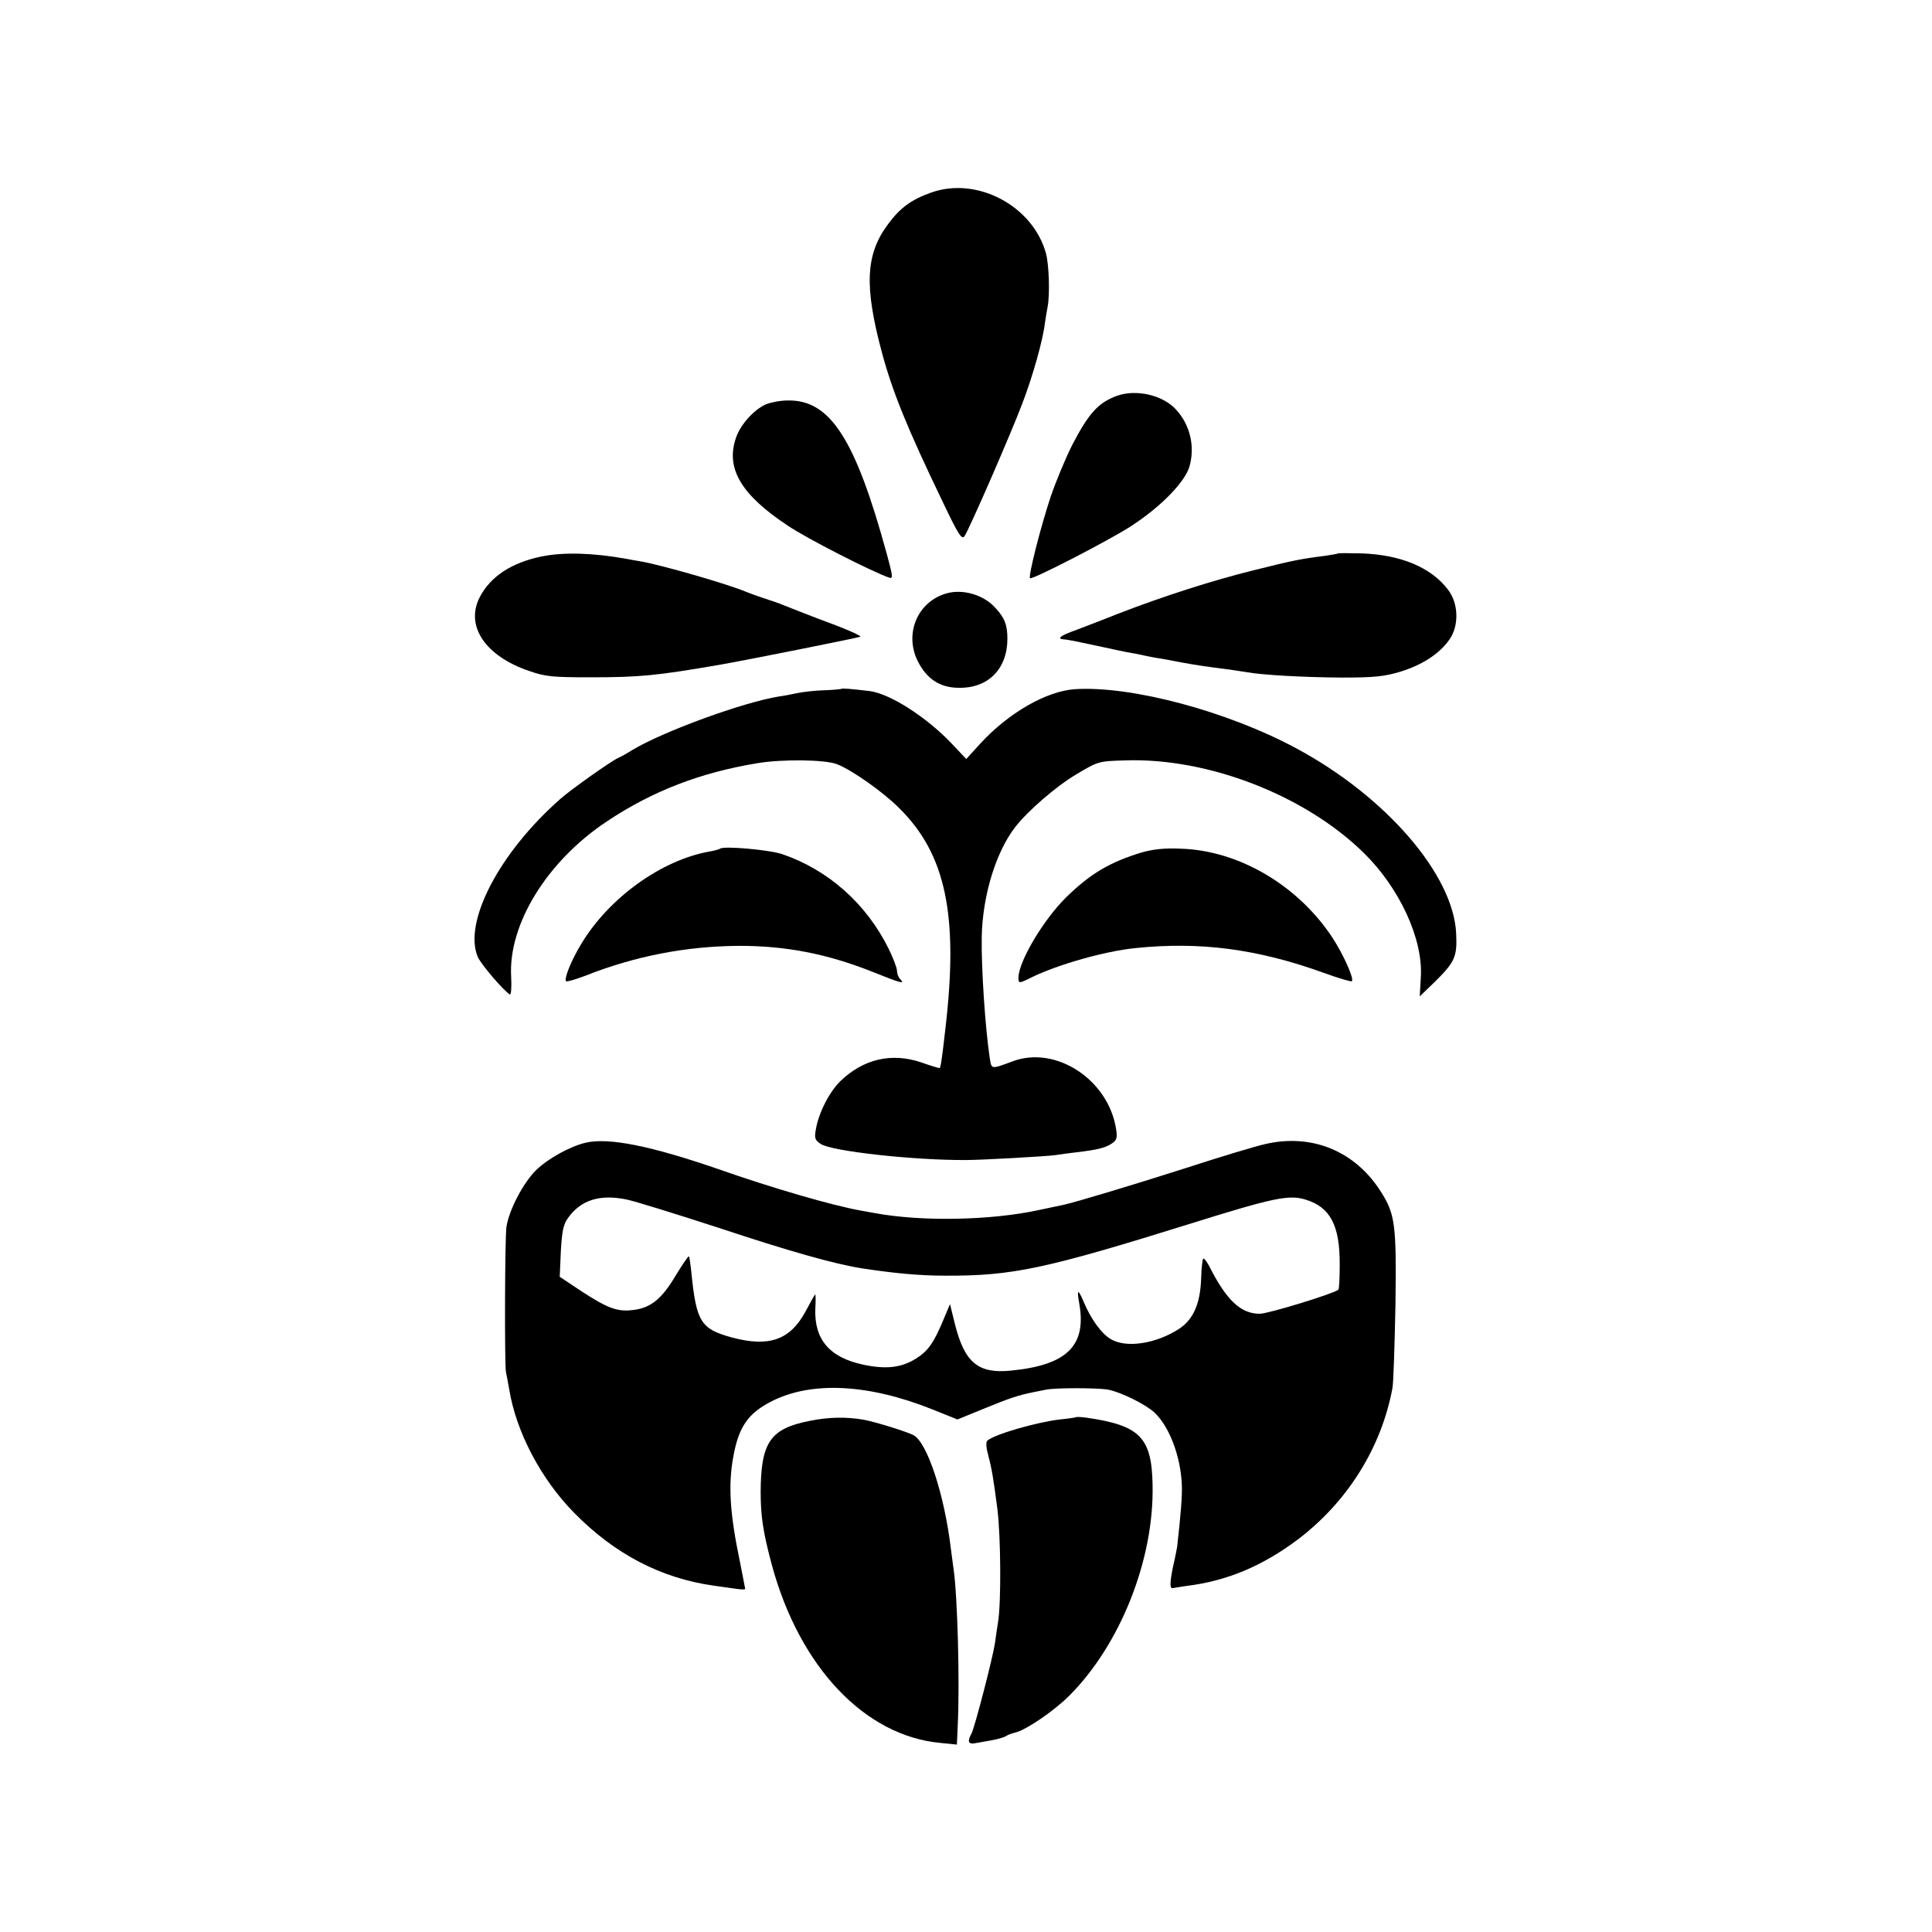
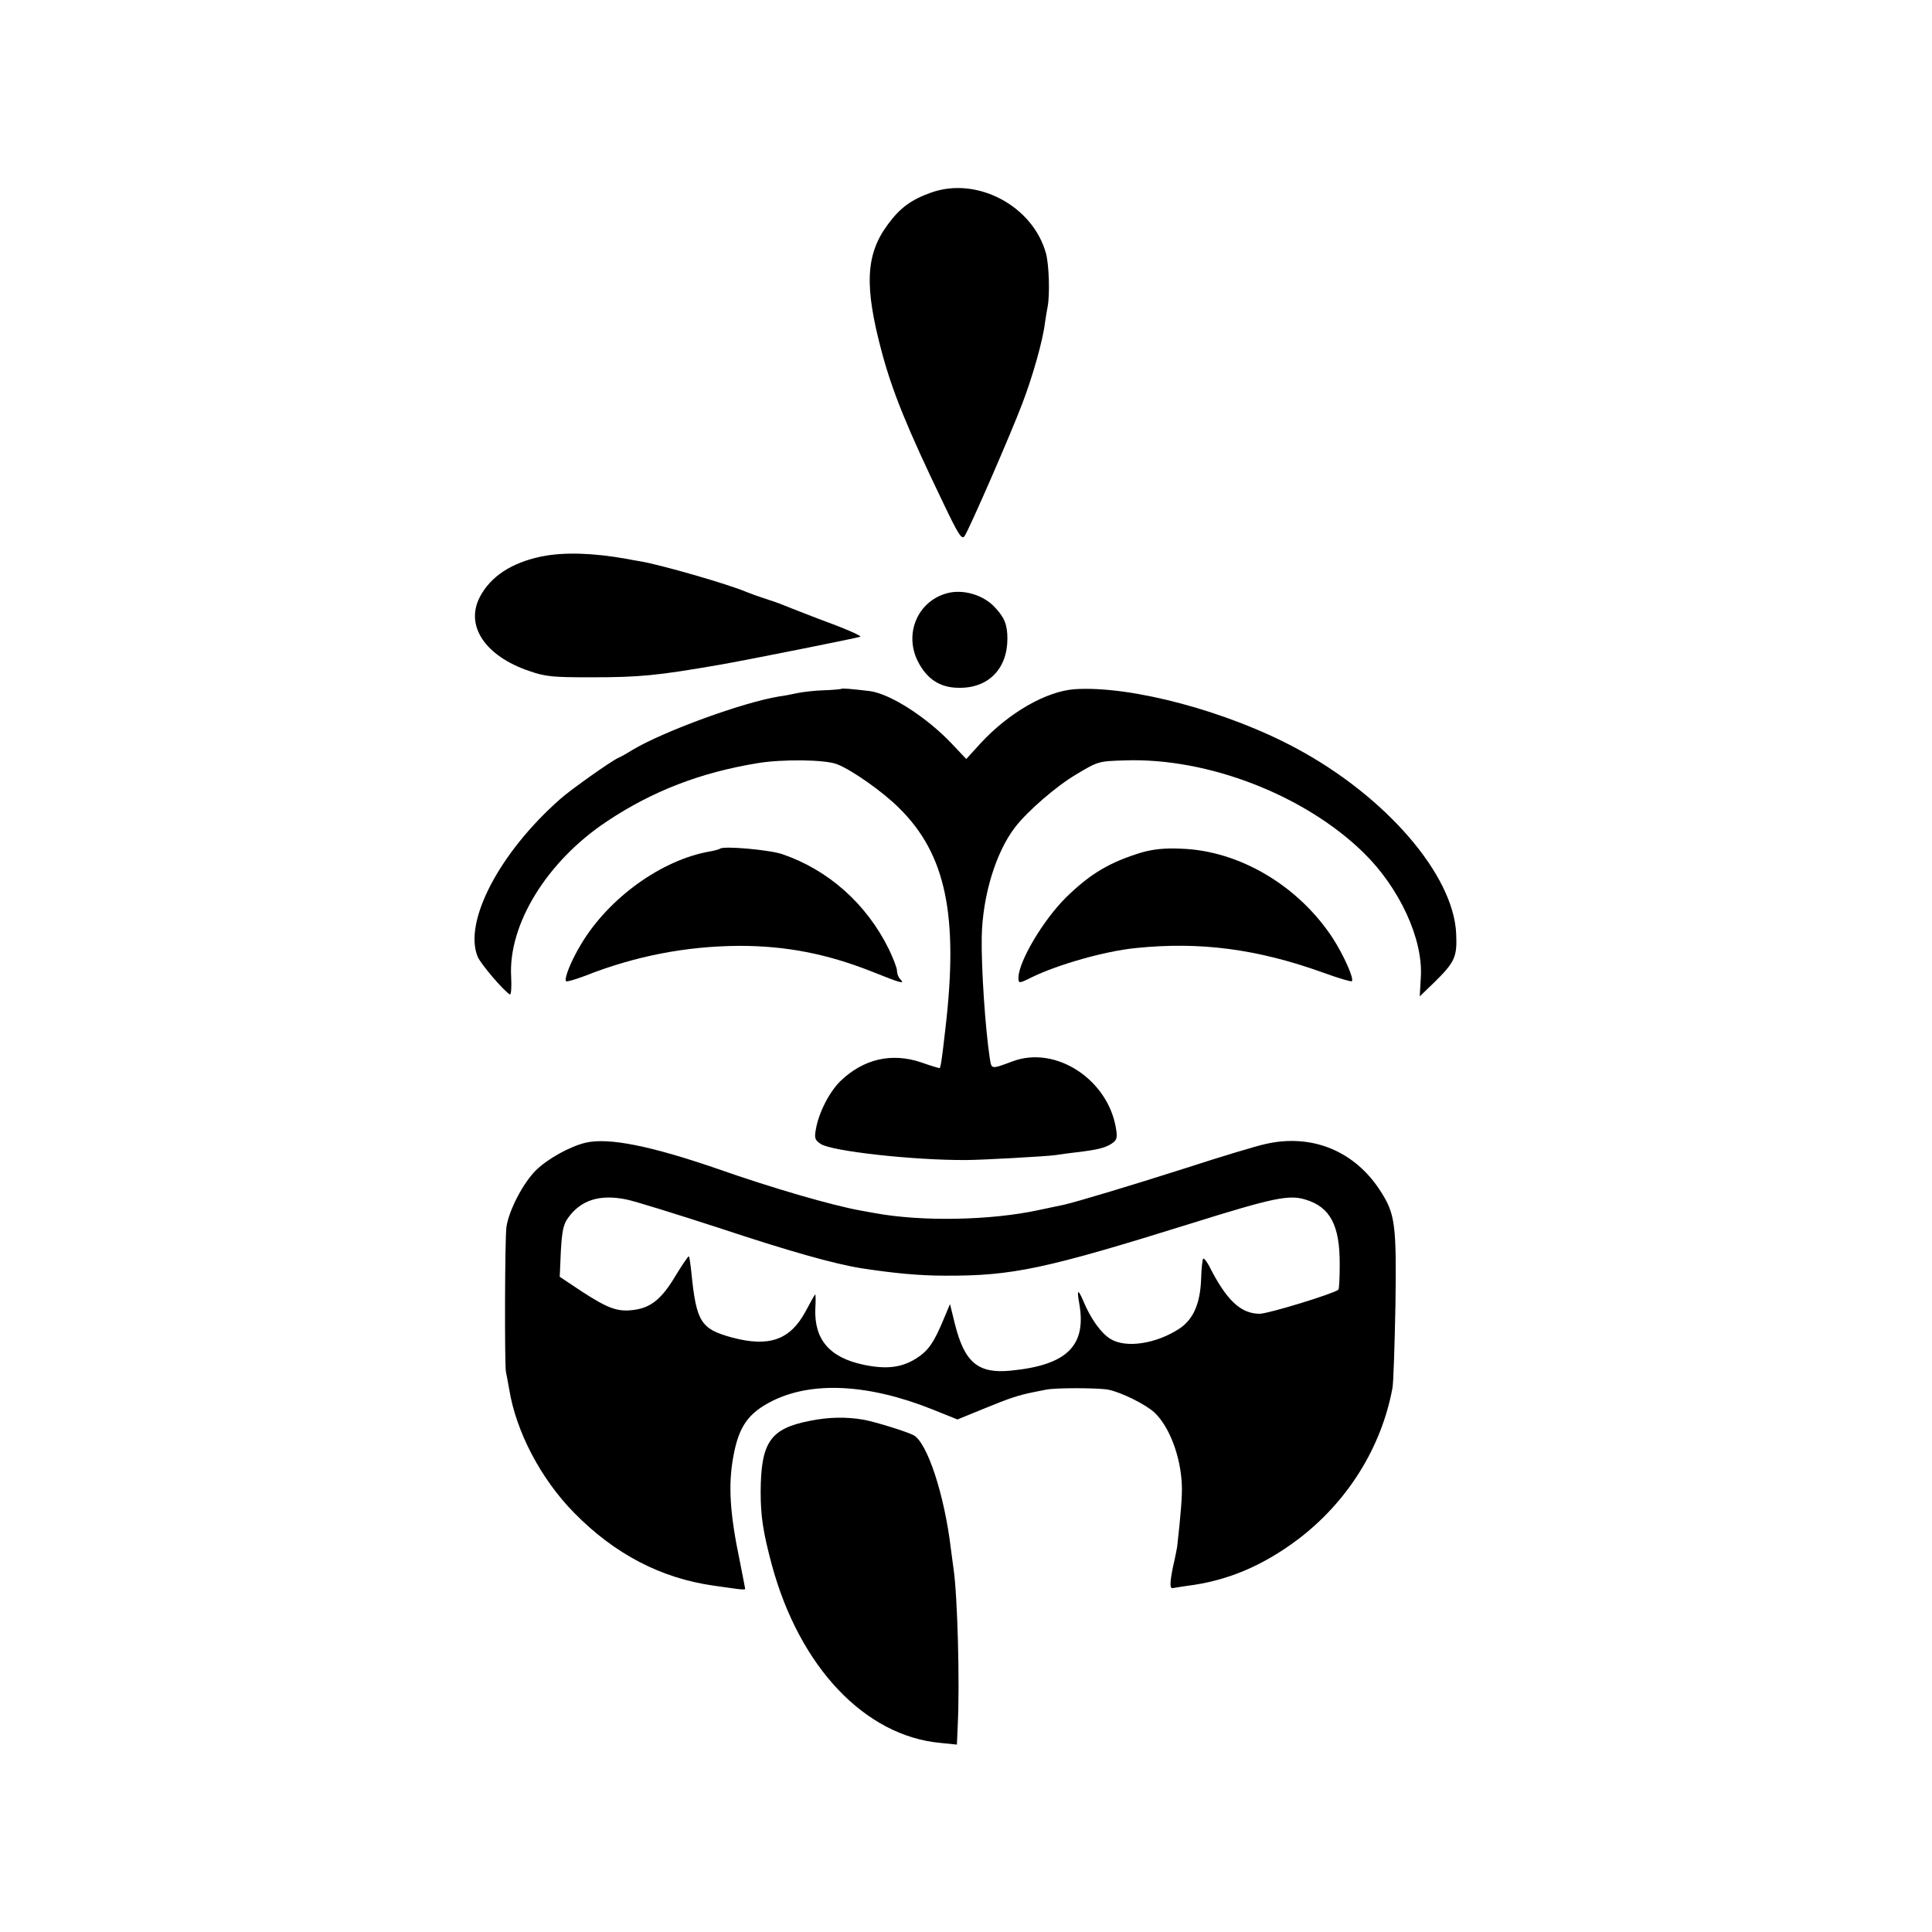
<svg xmlns="http://www.w3.org/2000/svg" version="1.0" width="700pt" height="700pt" viewBox="0 0 700 700" preserveAspectRatio="xMidYMid meet">
  <g transform="translate(0,700) scale(0.1,-0.1)" fill="#000000" stroke="none">
    <path d="M3373 6302 c-71 -25 -113 -56 -156 -115 -81 -109 -86 -224 -22 -463 39 -145 92 -275 220 -541 58 -122 70 -140 80 -125 17 25 168 371 209 480 37 96 75 230 82 292 3 19 7 46 10 60 8 44 5 149 -6 191 -47 173 -250 281 -417 221z" />
-     <path d="M4047 5566 c-67 -25 -101 -61 -161 -176 -24 -47 -60 -133 -80 -192 -36 -109 -81 -286 -74 -293 7 -7 294 141 368 190 109 71 195 161 210 216 20 72 2 149 -48 204 -47 53 -144 76 -215 51z" />
-     <path d="M2775 5535 c-43 -19 -92 -73 -108 -120 -39 -111 17 -207 188 -320 68 -46 305 -167 367 -188 14 -5 13 6 -9 86 -114 417 -205 559 -359 556 -27 0 -62 -7 -79 -14z" />
    <path d="M1963 4984 c-111 -23 -186 -73 -225 -148 -53 -104 20 -213 179 -267 60 -21 87 -23 223 -23 177 0 240 6 465 45 94 16 508 99 512 102 4 4 -53 29 -157 67 -47 18 -98 38 -115 45 -16 7 -48 18 -70 25 -22 7 -53 18 -70 25 -68 29 -312 99 -384 111 -18 3 -41 7 -50 9 -123 22 -227 25 -308 9z" />
-     <path d="M4848 4995 c-2 -2 -23 -5 -48 -9 -88 -11 -117 -17 -257 -52 -146 -36 -325 -93 -493 -158 -52 -21 -121 -47 -152 -59 -59 -21 -72 -32 -40 -34 9 0 62 -11 117 -23 55 -12 111 -24 125 -26 14 -2 36 -7 50 -10 14 -3 39 -8 55 -10 17 -3 50 -9 75 -14 43 -8 86 -15 175 -26 22 -3 51 -8 65 -10 58 -10 205 -18 340 -19 122 0 156 4 216 22 79 25 140 65 175 115 36 50 34 132 -5 182 -61 80 -170 126 -313 131 -45 1 -84 1 -85 0z" />
+     <path d="M4848 4995 z" />
    <path d="M3429 4850 c-105 -30 -154 -147 -103 -247 32 -63 80 -95 148 -95 107 -2 176 69 176 178 0 49 -10 76 -44 112 -42 47 -118 69 -177 52z" />
    <path d="M3048 4504 c-2 -1 -30 -4 -63 -5 -33 -1 -76 -6 -95 -10 -19 -4 -48 -10 -65 -12 -132 -21 -422 -127 -535 -195 -19 -12 -42 -25 -50 -28 -25 -11 -172 -115 -209 -148 -222 -195 -353 -447 -300 -573 12 -27 92 -121 116 -136 5 -3 7 26 5 64 -11 190 130 419 347 563 165 110 339 177 546 211 91 15 246 13 288 -4 54 -21 166 -100 224 -158 170 -167 217 -389 168 -803 -12 -107 -17 -140 -21 -140 -3 0 -33 9 -67 21 -107 36 -209 12 -292 -68 -40 -39 -79 -115 -89 -175 -6 -32 -3 -39 18 -53 40 -26 334 -59 526 -58 54 0 291 13 325 18 17 3 50 7 75 10 76 9 104 16 127 31 19 12 22 21 17 52 -27 179 -217 305 -374 247 -81 -30 -77 -30 -84 12 -16 106 -31 326 -29 438 3 150 51 307 121 398 45 58 147 147 221 191 80 48 81 48 178 51 300 10 650 -126 863 -334 131 -128 216 -313 208 -450 l-4 -71 54 52 c73 72 82 91 78 175 -9 213 -255 498 -580 672 -249 134 -597 227 -801 214 -104 -7 -241 -86 -343 -197 l-51 -56 -53 56 c-90 95 -222 180 -296 190 -67 8 -101 11 -104 8z" />
    <path d="M2609 3925 c-3 -2 -19 -7 -37 -10 -174 -30 -366 -168 -466 -335 -36 -59 -63 -126 -55 -135 3 -3 33 6 68 19 181 72 368 108 560 109 170 0 318 -29 482 -94 102 -41 120 -46 101 -27 -7 7 -12 20 -12 31 0 10 -14 46 -30 79 -81 164 -219 286 -385 343 -45 16 -216 31 -226 20z" />
    <path d="M4135 3911 c-114 -35 -184 -76 -272 -162 -83 -82 -172 -232 -173 -291 0 -22 2 -22 48 1 94 46 265 95 377 106 232 24 440 -3 679 -89 55 -20 102 -34 104 -31 9 8 -29 93 -68 154 -124 191 -339 319 -550 326 -60 3 -103 -2 -145 -14z" />
    <path d="M2123 2860 c-57 -13 -140 -59 -182 -101 -46 -46 -97 -144 -106 -204 -6 -41 -7 -497 -2 -525 2 -8 7 -37 12 -64 25 -154 115 -325 235 -447 147 -150 315 -237 505 -264 22 -3 57 -8 78 -11 20 -3 37 -4 37 -1 0 2 -9 46 -19 98 -37 176 -43 279 -24 382 20 109 54 157 141 201 144 72 348 62 579 -30 l92 -37 98 40 c90 37 123 48 178 59 11 2 31 6 45 9 33 7 187 7 225 0 47 -9 137 -54 168 -83 54 -51 95 -159 99 -262 2 -36 -4 -110 -17 -225 -1 -5 -7 -38 -15 -72 -12 -59 -12 -80 0 -77 3 1 25 4 50 8 146 18 274 72 402 168 180 136 303 333 343 548 4 19 8 155 11 302 4 289 -1 329 -52 409 -93 148 -250 213 -419 174 -33 -7 -162 -46 -285 -86 -213 -68 -401 -124 -445 -134 -11 -2 -51 -11 -90 -19 -174 -38 -426 -43 -597 -11 -16 3 -38 7 -50 9 -101 18 -319 81 -518 151 -241 83 -394 114 -477 95z m482 -309 c253 -84 416 -130 515 -146 118 -18 208 -27 305 -27 243 -1 361 24 890 189 297 93 355 105 414 87 91 -27 126 -94 125 -237 0 -48 -2 -88 -5 -90 -19 -15 -254 -87 -285 -87 -69 0 -121 50 -183 173 -8 15 -17 27 -21 27 -3 0 -7 -32 -8 -71 -3 -92 -28 -149 -79 -183 -84 -55 -194 -72 -250 -37 -34 21 -71 73 -97 135 -20 47 -25 46 -16 -5 28 -154 -43 -225 -247 -245 -119 -12 -168 29 -203 168 l-18 73 -21 -50 c-37 -90 -58 -120 -103 -148 -52 -32 -106 -39 -188 -22 -124 26 -180 91 -176 203 2 29 1 52 0 52 -2 0 -17 -27 -35 -61 -56 -104 -132 -131 -267 -95 -113 31 -129 56 -147 235 -3 30 -7 57 -9 59 -2 2 -23 -29 -47 -68 -50 -85 -90 -118 -152 -126 -58 -8 -93 4 -191 68 l-78 52 4 92 c4 72 9 98 26 121 46 65 115 87 212 67 30 -6 181 -53 335 -103z" />
    <path d="M2934 1852 c-143 -28 -177 -77 -178 -257 0 -89 9 -147 40 -263 100 -371 337 -622 612 -647 l59 -6 3 68 c8 158 -1 474 -15 568 -2 17 -7 50 -10 75 -23 193 -85 383 -135 410 -25 13 -134 47 -180 56 -64 11 -127 10 -196 -4z" />
-     <path d="M3898 1865 c-2 -1 -28 -5 -58 -8 -85 -10 -238 -54 -263 -77 -5 -4 -4 -25 2 -46 15 -58 20 -88 35 -204 12 -99 14 -335 2 -408 -3 -18 -8 -52 -11 -75 -8 -54 -73 -304 -85 -328 -16 -28 -12 -40 13 -35 12 2 40 7 62 11 22 4 45 11 50 15 6 4 21 10 35 13 39 10 139 78 194 133 186 186 308 495 302 764 -3 173 -46 216 -243 244 -17 2 -33 3 -35 1z" />
  </g>
</svg>